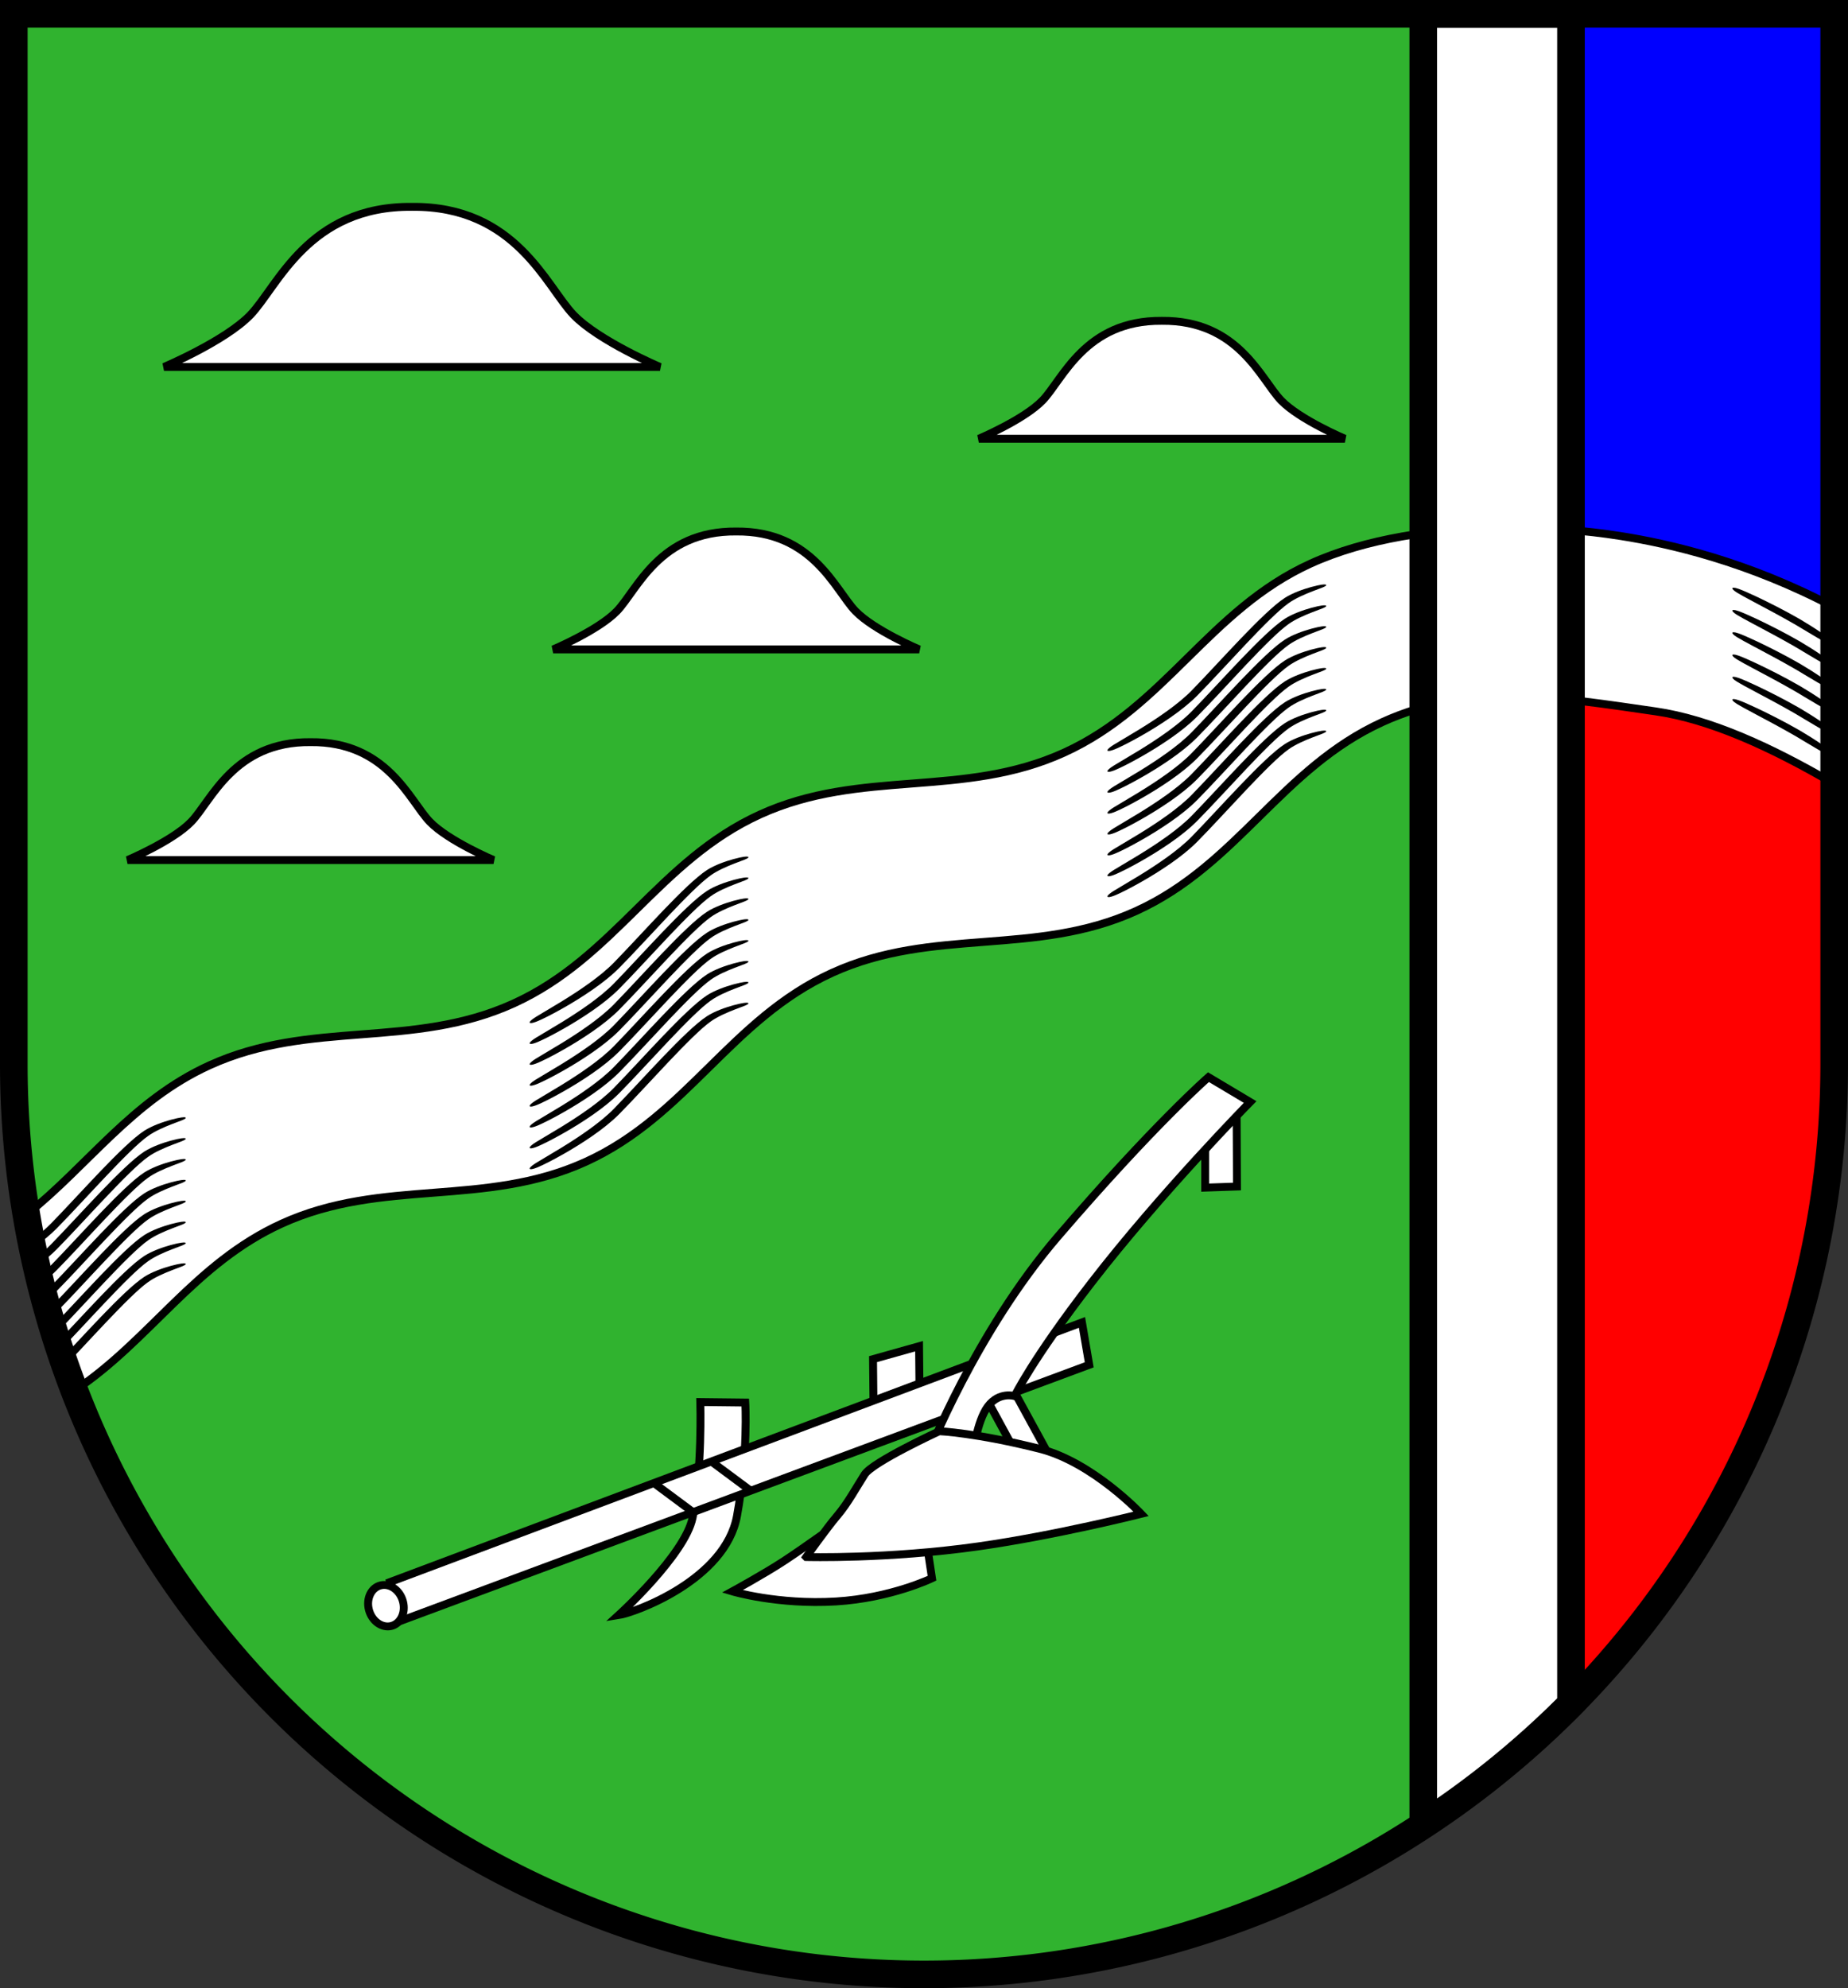
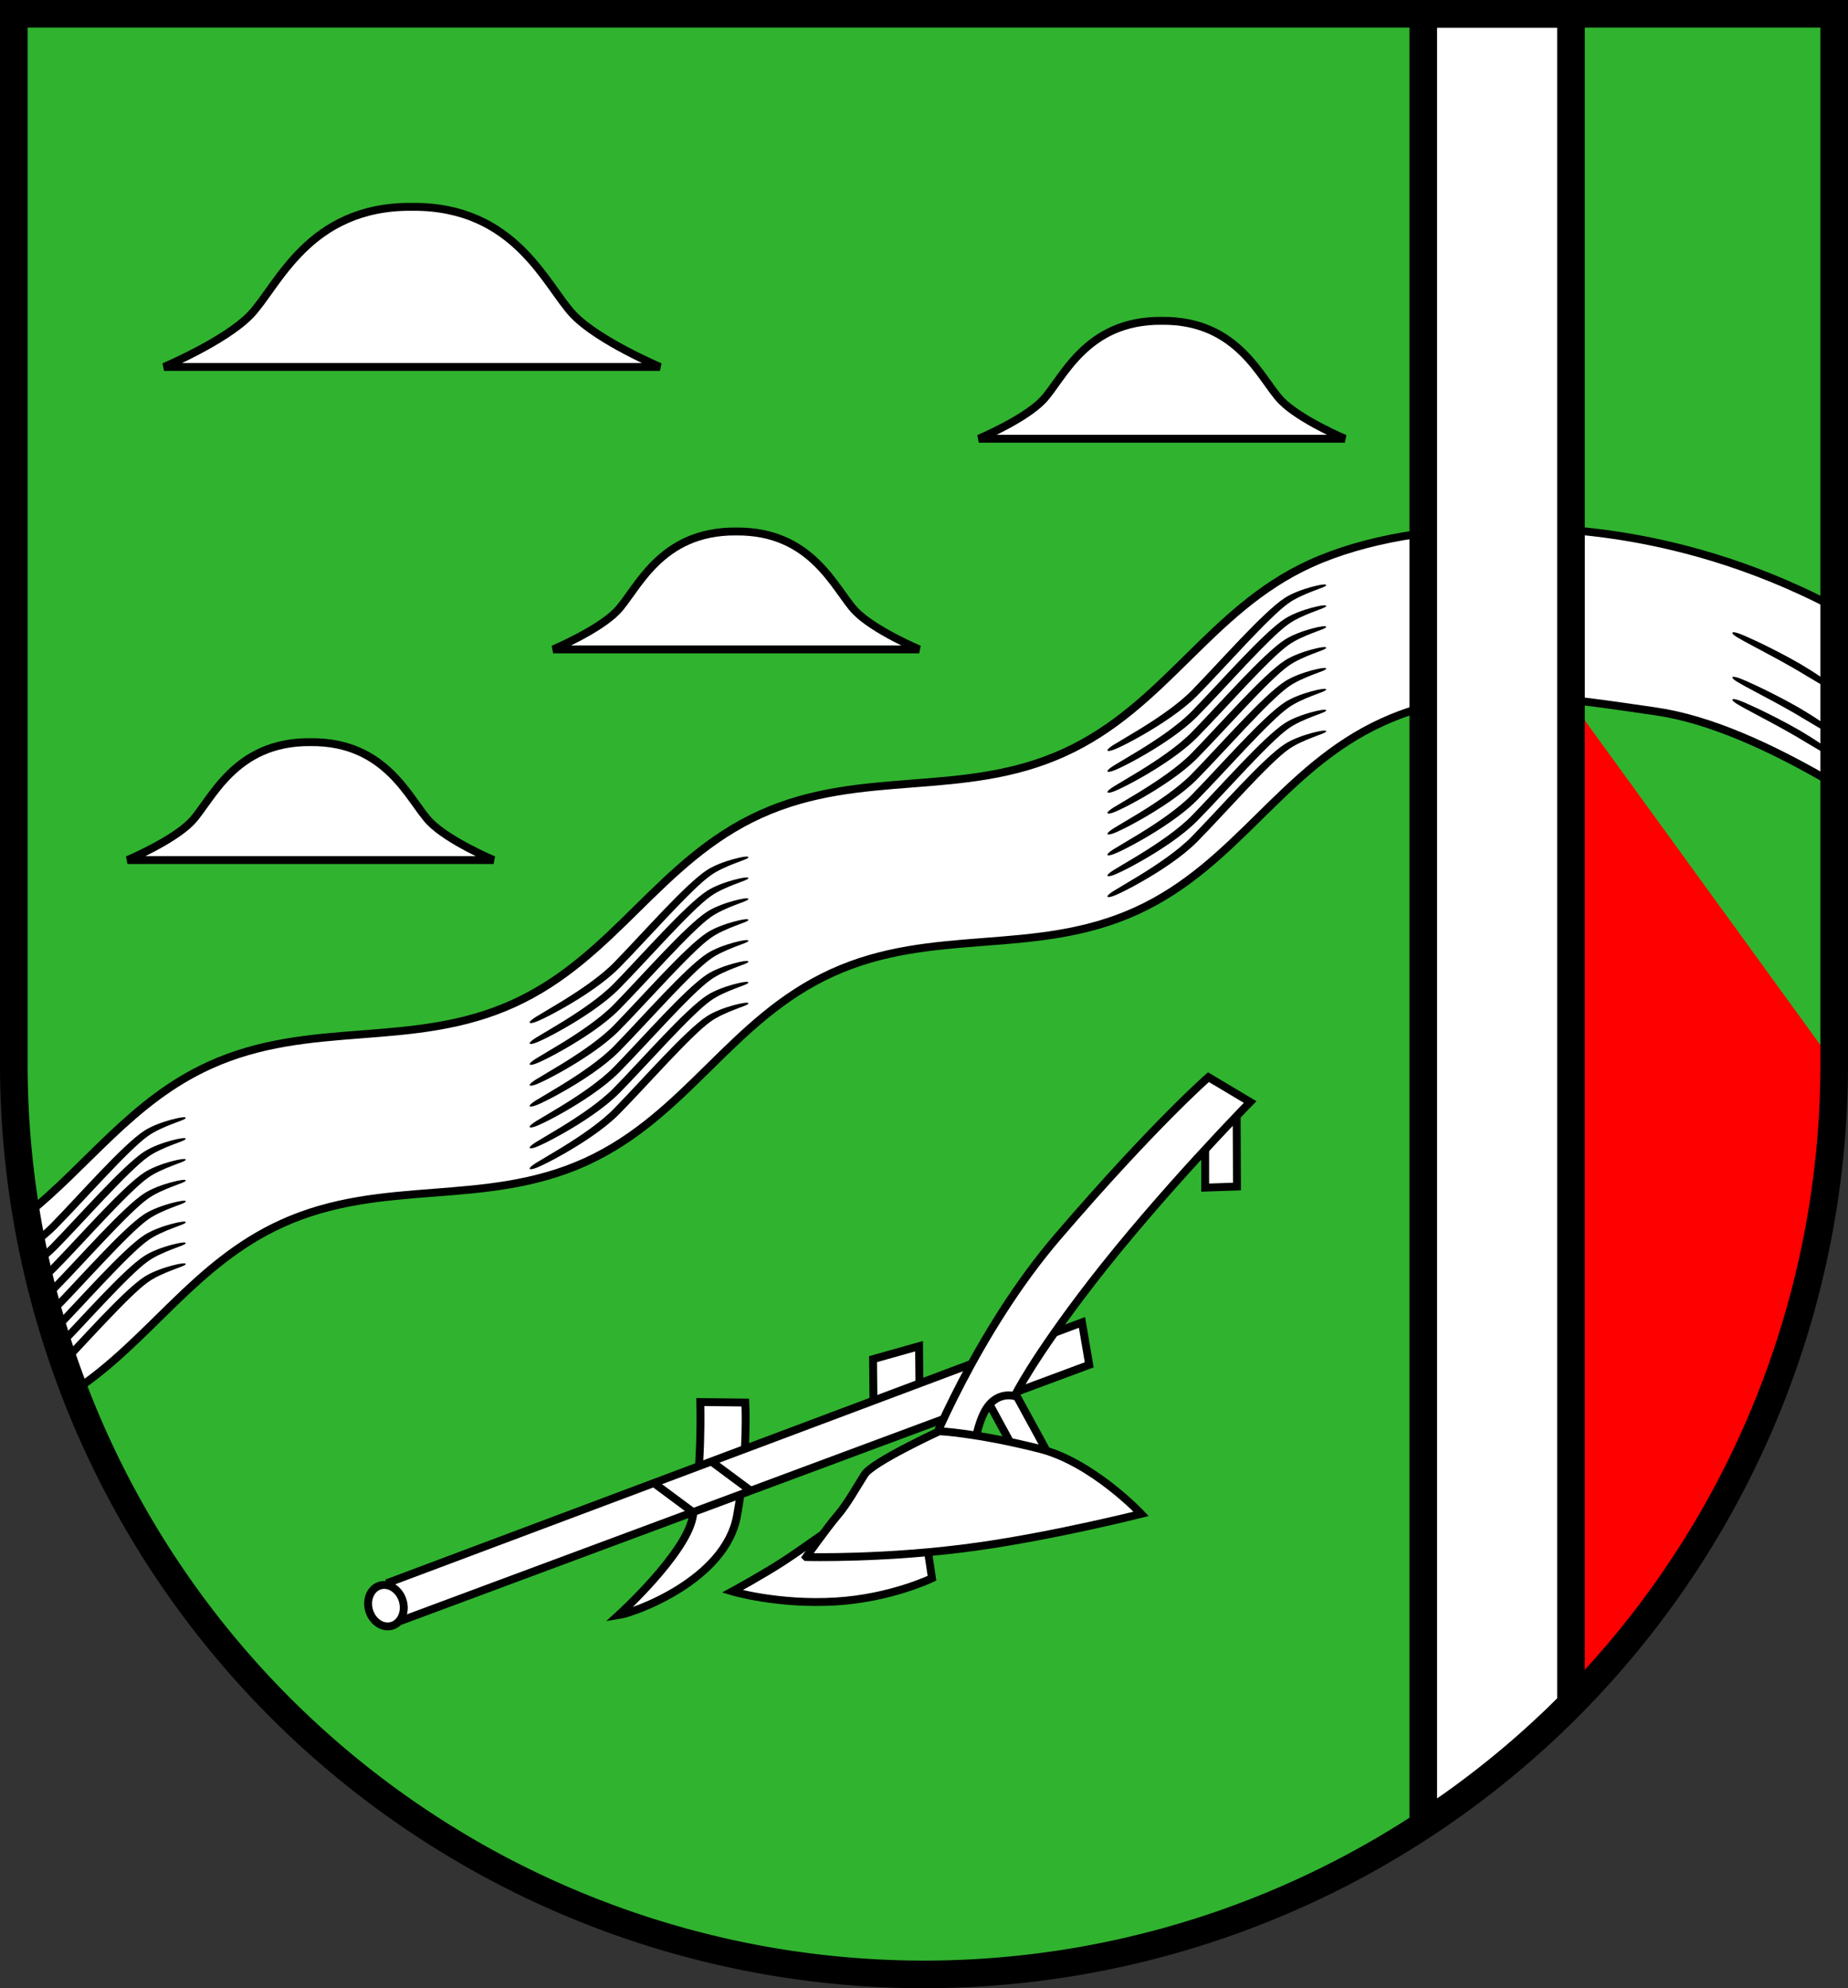
<svg xmlns="http://www.w3.org/2000/svg" xmlns:ns1="http://www.inkscape.org/namespaces/inkscape" xmlns:ns2="http://sodipodi.sourceforge.net/DTD/sodipodi-0.dtd" width="140.532mm" height="151.172mm" viewBox="0 0 140.532 151.172" version="1.1" id="svg4426" ns1:version="1.2.2 (732a01da63, 2022-12-09)" ns2:docname="Wappen Langeln2.svg">
  <rect x="0" y="0" width="140.532" height="151.172" fill="#333333" stroke="none" />
  <ns2:namedview id="namedview4428" pagecolor="#ffffff" bordercolor="#666666" borderopacity="1.0" ns1:showpageshadow="2" ns1:pageopacity="0.0" ns1:pagecheckerboard="0" ns1:deskcolor="#d1d1d1" ns1:document-units="mm" showgrid="false" ns1:zoom="0.93685715" ns1:cx="265.78225" ns1:cy="286.59652" ns1:current-layer="layer1" />
  <defs id="defs4423">
    <ns1:path-effect effect="powerstroke" id="path-effect2770" is_visible="true" lpeversion="1" offset_points="0.215,0.175 | 1.505,0.285 | 2.751,0.112" not_jump="false" sort_points="true" interpolator_type="CentripetalCatmullRom" interpolator_beta="0.2" start_linecap_type="zerowidth" linejoin_type="round" miter_limit="4" scale_width="1" end_linecap_type="zerowidth" />
    <ns1:path-effect effect="powerstroke" id="path-effect2776" is_visible="true" lpeversion="1" offset_points="0.215,0.175 | 1.505,0.285 | 2.751,0.112" not_jump="false" sort_points="true" interpolator_type="CentripetalCatmullRom" interpolator_beta="0.2" start_linecap_type="zerowidth" linejoin_type="round" miter_limit="4" scale_width="1" end_linecap_type="zerowidth" />
    <ns1:path-effect effect="powerstroke" id="path-effect2782" is_visible="true" lpeversion="1" offset_points="0.215,0.175 | 1.505,0.285 | 2.751,0.112" not_jump="false" sort_points="true" interpolator_type="CentripetalCatmullRom" interpolator_beta="0.2" start_linecap_type="zerowidth" linejoin_type="round" miter_limit="4" scale_width="1" end_linecap_type="zerowidth" />
    <ns1:path-effect effect="powerstroke" id="path-effect2788" is_visible="true" lpeversion="1" offset_points="0.215,0.175 | 1.505,0.285 | 2.751,0.112" not_jump="false" sort_points="true" interpolator_type="CentripetalCatmullRom" interpolator_beta="0.2" start_linecap_type="zerowidth" linejoin_type="round" miter_limit="4" scale_width="1" end_linecap_type="zerowidth" />
    <ns1:path-effect effect="powerstroke" id="path-effect2794" is_visible="true" lpeversion="1" offset_points="0.215,0.175 | 1.505,0.285 | 2.751,0.112" not_jump="false" sort_points="true" interpolator_type="CentripetalCatmullRom" interpolator_beta="0.2" start_linecap_type="zerowidth" linejoin_type="round" miter_limit="4" scale_width="1" end_linecap_type="zerowidth" />
    <ns1:path-effect effect="powerstroke" id="path-effect2800" is_visible="true" lpeversion="1" offset_points="0.215,0.175 | 1.505,0.285 | 2.751,0.112" not_jump="false" sort_points="true" interpolator_type="CentripetalCatmullRom" interpolator_beta="0.2" start_linecap_type="zerowidth" linejoin_type="round" miter_limit="4" scale_width="1" end_linecap_type="zerowidth" />
    <ns1:path-effect effect="powerstroke" id="path-effect2806" is_visible="true" lpeversion="1" offset_points="0.215,0.175 | 1.505,0.285 | 2.751,0.112" not_jump="false" sort_points="true" interpolator_type="CentripetalCatmullRom" interpolator_beta="0.2" start_linecap_type="zerowidth" linejoin_type="round" miter_limit="4" scale_width="1" end_linecap_type="zerowidth" />
    <ns1:path-effect effect="powerstroke" id="path-effect2812" is_visible="true" lpeversion="1" offset_points="0.215,0.175 | 1.505,0.285 | 2.751,0.112" not_jump="false" sort_points="true" interpolator_type="CentripetalCatmullRom" interpolator_beta="0.2" start_linecap_type="zerowidth" linejoin_type="round" miter_limit="4" scale_width="1" end_linecap_type="zerowidth" />
    <ns1:path-effect effect="powerstroke" id="path-effect2844" is_visible="true" lpeversion="1" offset_points="0.215,0.175 | 1.505,0.285 | 2.751,0.112" not_jump="false" sort_points="true" interpolator_type="CentripetalCatmullRom" interpolator_beta="0.2" start_linecap_type="zerowidth" linejoin_type="round" miter_limit="4" scale_width="1" end_linecap_type="zerowidth" />
    <ns1:path-effect effect="powerstroke" id="path-effect2848" is_visible="true" lpeversion="1" offset_points="0.215,0.175 | 1.505,0.285 | 2.751,0.112" not_jump="false" sort_points="true" interpolator_type="CentripetalCatmullRom" interpolator_beta="0.2" start_linecap_type="zerowidth" linejoin_type="round" miter_limit="4" scale_width="1" end_linecap_type="zerowidth" />
    <ns1:path-effect effect="powerstroke" id="path-effect2852" is_visible="true" lpeversion="1" offset_points="0.215,0.175 | 1.505,0.285 | 2.751,0.112" not_jump="false" sort_points="true" interpolator_type="CentripetalCatmullRom" interpolator_beta="0.2" start_linecap_type="zerowidth" linejoin_type="round" miter_limit="4" scale_width="1" end_linecap_type="zerowidth" />
    <ns1:path-effect effect="powerstroke" id="path-effect2856" is_visible="true" lpeversion="1" offset_points="0.215,0.175 | 1.505,0.285 | 2.751,0.112" not_jump="false" sort_points="true" interpolator_type="CentripetalCatmullRom" interpolator_beta="0.2" start_linecap_type="zerowidth" linejoin_type="round" miter_limit="4" scale_width="1" end_linecap_type="zerowidth" />
    <ns1:path-effect effect="powerstroke" id="path-effect2860" is_visible="true" lpeversion="1" offset_points="0.215,0.175 | 1.505,0.285 | 2.751,0.112" not_jump="false" sort_points="true" interpolator_type="CentripetalCatmullRom" interpolator_beta="0.2" start_linecap_type="zerowidth" linejoin_type="round" miter_limit="4" scale_width="1" end_linecap_type="zerowidth" />
    <ns1:path-effect effect="powerstroke" id="path-effect2864" is_visible="true" lpeversion="1" offset_points="0.215,0.175 | 1.505,0.285 | 2.751,0.112" not_jump="false" sort_points="true" interpolator_type="CentripetalCatmullRom" interpolator_beta="0.2" start_linecap_type="zerowidth" linejoin_type="round" miter_limit="4" scale_width="1" end_linecap_type="zerowidth" />
    <ns1:path-effect effect="powerstroke" id="path-effect2868" is_visible="true" lpeversion="1" offset_points="0.215,0.175 | 1.505,0.285 | 2.751,0.112" not_jump="false" sort_points="true" interpolator_type="CentripetalCatmullRom" interpolator_beta="0.2" start_linecap_type="zerowidth" linejoin_type="round" miter_limit="4" scale_width="1" end_linecap_type="zerowidth" />
    <ns1:path-effect effect="powerstroke" id="path-effect2872" is_visible="true" lpeversion="1" offset_points="0.215,0.175 | 1.505,0.285 | 2.751,0.112" not_jump="false" sort_points="true" interpolator_type="CentripetalCatmullRom" interpolator_beta="0.2" start_linecap_type="zerowidth" linejoin_type="round" miter_limit="4" scale_width="1" end_linecap_type="zerowidth" />
    <ns1:path-effect effect="powerstroke" id="path-effect2938" is_visible="true" lpeversion="1" offset_points="0.227,0.156 | 0.962,0.265 | 1.784,0.172" not_jump="false" sort_points="true" interpolator_type="CentripetalCatmullRom" interpolator_beta="0.2" start_linecap_type="zerowidth" linejoin_type="round" miter_limit="4" scale_width="1" end_linecap_type="zerowidth" />
    <ns1:path-effect effect="powerstroke" id="path-effect2978" is_visible="true" lpeversion="1" offset_points="0.227,0.156 | 0.962,0.265 | 1.784,0.172" not_jump="false" sort_points="true" interpolator_type="CentripetalCatmullRom" interpolator_beta="0.2" start_linecap_type="zerowidth" linejoin_type="round" miter_limit="4" scale_width="1" end_linecap_type="zerowidth" />
    <ns1:path-effect effect="powerstroke" id="path-effect2984" is_visible="true" lpeversion="1" offset_points="0.227,0.156 | 0.962,0.265 | 1.784,0.172" not_jump="false" sort_points="true" interpolator_type="CentripetalCatmullRom" interpolator_beta="0.2" start_linecap_type="zerowidth" linejoin_type="round" miter_limit="4" scale_width="1" end_linecap_type="zerowidth" />
    <ns1:path-effect effect="powerstroke" id="path-effect2990" is_visible="true" lpeversion="1" offset_points="0.227,0.156 | 0.962,0.265 | 1.784,0.172" not_jump="false" sort_points="true" interpolator_type="CentripetalCatmullRom" interpolator_beta="0.2" start_linecap_type="zerowidth" linejoin_type="round" miter_limit="4" scale_width="1" end_linecap_type="zerowidth" />
    <ns1:path-effect effect="powerstroke" id="path-effect2996" is_visible="true" lpeversion="1" offset_points="0.227,0.156 | 0.962,0.265 | 1.784,0.172" not_jump="false" sort_points="true" interpolator_type="CentripetalCatmullRom" interpolator_beta="0.2" start_linecap_type="zerowidth" linejoin_type="round" miter_limit="4" scale_width="1" end_linecap_type="zerowidth" />
    <ns1:path-effect effect="powerstroke" id="path-effect3002" is_visible="true" lpeversion="1" offset_points="0.227,0.156 | 0.962,0.265 | 1.784,0.172" not_jump="false" sort_points="true" interpolator_type="CentripetalCatmullRom" interpolator_beta="0.2" start_linecap_type="zerowidth" linejoin_type="round" miter_limit="4" scale_width="1" end_linecap_type="zerowidth" />
  </defs>
  <g ns1:label="Ebene 1" ns1:groupmode="layer" id="layer1" transform="translate(-540.094,-74.173)">
    <g id="g4247" transform="translate(509.153,0.344)">
      <path id="path2327" style="fill:#30b32f;fill-opacity:1;stroke:none;stroke-width:2.4;stroke-linecap:round;stroke-dasharray:none" d="m 31.991,74.879 v 79.856 a 69.216,69.216 0 0 0 69.216,69.216 69.216,69.216 0 0 0 69.216,-69.215 69.216,69.216 0 0 0 0,-5.2e-4 V 74.879 Z" />
-       <path id="path2615" style="fill:#ff0000;stroke:none;stroke-width:2.4;stroke-linecap:round;stroke-dasharray:none" d="m 144.827,119.466 -0.598,89.422 a 69.216,69.216 0 0 0 26.194,-54.153 69.216,69.216 0 0 0 0,-5.2e-4 v -28.586 z" />
-       <path id="path2502" style="fill:#0000ff;stroke:none;stroke-width:2.4;stroke-linecap:round;stroke-dasharray:none" d="m 144.935,74.879 0.261,46.878 14.63,1.258 10.597,4.313 V 74.879 Z" />
+       <path id="path2615" style="fill:#ff0000;stroke:none;stroke-width:2.4;stroke-linecap:round;stroke-dasharray:none" d="m 144.827,119.466 -0.598,89.422 a 69.216,69.216 0 0 0 26.194,-54.153 69.216,69.216 0 0 0 0,-5.2e-4 z" />
      <path id="path845" style="fill:#ffffff;fill-opacity:1;stroke:#000000;stroke-width:0.6;stroke-dasharray:none" d="m 145.299,113.942 c -5.184,0.046 -10.522,0.838 -14.704,2.744 -7.704,3.51 -11.023,10.856 -18.728,14.366 -7.704,3.51 -15.428,1.196 -23.132,4.706 -7.704,3.51 -11.025,10.855 -18.729,14.365 -7.704,3.51 -15.428,1.196 -23.132,4.706 -5.892,2.684 -9.224,7.607 -13.909,11.347 0.775,4.566 2.005,9.044 3.674,13.364 5.709,-3.813 9.098,-9.655 15.718,-12.671 7.704,-3.51 15.428,-1.196 23.132,-4.706 7.704,-3.51 11.025,-10.856 18.729,-14.366 7.704,-3.51 15.428,-1.196 23.132,-4.706 7.704,-3.51 11.023,-10.855 18.728,-14.365 6.692,-3.049 13.492,-1.855 20.752,-0.81 4.122,0.593 8.762,2.69 13.593,5.517 v -13.436 c -6.577,-3.472 -12.513,-4.822 -16.242,-5.412 -2.717,-0.43 -5.771,-0.671 -8.882,-0.643 z" ns2:nodetypes="ssccscccscccssccss" />
      <path id="rect2445" style="fill:#ffffff;stroke:#000000;stroke-width:2.1;stroke-linecap:round;stroke-dasharray:none" d="m 139.173,74.879 v 137.669 a 69.216,69.216 0 0 0 11.234,-9.148 V 74.879 Z" />
      <g id="g2822" transform="translate(0,0.334)" style="fill:#000000">
        <path style="fill:#000000;fill-rule:nonzero;stroke:none;stroke-width:0.4;stroke-linecap:round;stroke-dasharray:none" d="m 71.222,151.253 c 0.012,0.025 0.108,0.095 0.635,-0.128 0.326,-0.138 1.029,-0.477 1.998,-1.031 0.645,-0.369 1.433,-0.849 2.204,-1.389 0.711,-0.498 1.415,-1.052 1.974,-1.617 0.54,-0.546 1.156,-1.2 1.78,-1.867 0.709,-0.758 1.296,-1.39 1.942,-2.071 -4.8e-5,5e-5 0.037,-0.039 0.037,-0.039 0.596,-0.628 1.221,-1.275 1.786,-1.825 0.276,-0.268 0.537,-0.512 0.776,-0.723 0.238,-0.209 0.45,-0.381 0.633,-0.51 0.256,-0.185 0.565,-0.355 0.878,-0.505 0.338,-0.162 0.68,-0.3 0.951,-0.405 0.355,-0.137 0.607,-0.227 0.756,-0.287 0.27,-0.109 0.291,-0.167 0.286,-0.188 -0.004,-0.018 -0.051,-0.07 -0.344,-0.028 -0.154,0.022 -0.43,0.076 -0.804,0.179 -0.289,0.08 -0.648,0.192 -1.015,0.337 -0.335,0.133 -0.683,0.295 -0.984,0.487 -0.209,0.135 -0.443,0.314 -0.695,0.524 -0.254,0.212 -0.528,0.458 -0.813,0.726 -0.584,0.549 -1.222,1.196 -1.824,1.824 -3.7e-5,4e-5 -0.037,0.039 -0.037,0.039 -0.635,0.664 -1.259,1.331 -1.951,2.07 -0.625,0.667 -1.235,1.317 -1.766,1.861 -0.522,0.535 -1.191,1.073 -1.883,1.572 -0.745,0.537 -1.515,1.027 -2.139,1.409 -0.948,0.581 -1.586,0.941 -1.909,1.146 -0.478,0.303 -0.487,0.409 -0.472,0.438 z" id="path2768" ns1:path-effect="#path-effect2770" ns1:original-d="m 71.221795,151.25291 c 0,0 4.483314,-2.20233 6.606992,-4.36533 2.123676,-2.16301 5.455445,-5.98283 7.019927,-7.03959 1.09202,-0.73762 3.008541,-1.17982 3.008541,-1.17982" ns2:nodetypes="cssc" />
        <path style="fill:#000000;fill-rule:nonzero;stroke:none;stroke-width:0.4;stroke-linecap:round;stroke-dasharray:none" d="m 71.222,152.84 c 0.012,0.025 0.108,0.095 0.635,-0.128 0.326,-0.138 1.029,-0.477 1.998,-1.031 0.645,-0.369 1.433,-0.849 2.204,-1.389 0.711,-0.498 1.415,-1.052 1.974,-1.617 0.54,-0.546 1.156,-1.2 1.78,-1.867 0.709,-0.758 1.296,-1.39 1.942,-2.071 -4.8e-5,5e-5 0.037,-0.039 0.037,-0.039 0.596,-0.628 1.221,-1.275 1.786,-1.825 0.276,-0.268 0.537,-0.512 0.776,-0.723 0.238,-0.209 0.45,-0.381 0.633,-0.51 0.256,-0.185 0.565,-0.355 0.878,-0.505 0.338,-0.162 0.68,-0.3 0.951,-0.405 0.355,-0.137 0.607,-0.227 0.756,-0.287 0.27,-0.109 0.291,-0.167 0.286,-0.188 -0.004,-0.018 -0.051,-0.07 -0.344,-0.028 -0.154,0.022 -0.43,0.076 -0.804,0.179 -0.289,0.08 -0.648,0.192 -1.015,0.337 -0.335,0.133 -0.683,0.295 -0.984,0.487 -0.209,0.135 -0.443,0.314 -0.695,0.524 -0.254,0.212 -0.528,0.458 -0.813,0.726 -0.584,0.549 -1.222,1.196 -1.824,1.824 -3.7e-5,4e-5 -0.037,0.039 -0.037,0.039 -0.635,0.664 -1.259,1.331 -1.951,2.07 -0.625,0.667 -1.235,1.317 -1.766,1.861 -0.522,0.535 -1.191,1.073 -1.883,1.572 -0.745,0.537 -1.515,1.027 -2.139,1.409 -0.948,0.581 -1.586,0.941 -1.909,1.146 -0.478,0.303 -0.487,0.409 -0.472,0.438 z" id="path2772" ns1:path-effect="#path-effect2776" ns1:original-d="m 71.221795,152.84043 c 0,0 4.483314,-2.20233 6.606992,-4.36533 2.123676,-2.16301 5.455445,-5.98283 7.019927,-7.03959 1.09202,-0.73762 3.008541,-1.17982 3.008541,-1.17982" ns2:nodetypes="cssc" />
        <path style="fill:#000000;fill-rule:nonzero;stroke:none;stroke-width:0.4;stroke-linecap:round;stroke-dasharray:none" d="m 71.222,154.428 c 0.012,0.025 0.108,0.095 0.635,-0.128 0.326,-0.138 1.029,-0.477 1.998,-1.031 0.645,-0.369 1.433,-0.849 2.204,-1.389 0.711,-0.498 1.415,-1.052 1.974,-1.617 0.54,-0.546 1.156,-1.2 1.78,-1.867 0.709,-0.758 1.296,-1.39 1.942,-2.071 -4.8e-5,5e-5 0.037,-0.039 0.037,-0.039 0.596,-0.628 1.221,-1.275 1.786,-1.825 0.276,-0.268 0.537,-0.512 0.776,-0.723 0.238,-0.209 0.45,-0.381 0.633,-0.51 0.256,-0.185 0.565,-0.355 0.878,-0.505 0.338,-0.162 0.68,-0.3 0.951,-0.405 0.355,-0.137 0.607,-0.227 0.756,-0.287 0.27,-0.109 0.291,-0.167 0.286,-0.188 -0.004,-0.018 -0.051,-0.07 -0.344,-0.028 -0.154,0.022 -0.43,0.076 -0.804,0.179 -0.289,0.08 -0.648,0.192 -1.015,0.337 -0.335,0.133 -0.683,0.295 -0.984,0.487 -0.209,0.135 -0.443,0.314 -0.695,0.524 -0.254,0.212 -0.528,0.458 -0.813,0.726 -0.584,0.549 -1.222,1.196 -1.824,1.824 -3.7e-5,4e-5 -0.037,0.039 -0.037,0.039 -0.635,0.664 -1.259,1.331 -1.951,2.07 -0.625,0.667 -1.235,1.317 -1.766,1.861 -0.522,0.535 -1.191,1.073 -1.883,1.572 -0.745,0.537 -1.515,1.027 -2.139,1.409 -0.948,0.581 -1.586,0.941 -1.909,1.146 -0.478,0.303 -0.487,0.409 -0.472,0.438 z" id="path2778" ns1:path-effect="#path-effect2782" ns1:original-d="m 71.221795,154.42792 c 0,0 4.483314,-2.20233 6.606992,-4.36533 2.123676,-2.16301 5.455445,-5.98283 7.019927,-7.03959 1.09202,-0.73762 3.008541,-1.17982 3.008541,-1.17982" ns2:nodetypes="cssc" />
        <path style="fill:#000000;fill-rule:nonzero;stroke:none;stroke-width:0.4;stroke-linecap:round;stroke-dasharray:none" d="m 71.222,156.015 c 0.012,0.025 0.108,0.095 0.635,-0.128 0.326,-0.138 1.029,-0.477 1.998,-1.031 0.645,-0.369 1.433,-0.849 2.204,-1.389 0.711,-0.498 1.415,-1.052 1.974,-1.617 0.54,-0.546 1.156,-1.2 1.78,-1.867 0.709,-0.758 1.296,-1.39 1.942,-2.071 -4.8e-5,5e-5 0.037,-0.039 0.037,-0.039 0.596,-0.628 1.221,-1.275 1.786,-1.825 0.276,-0.268 0.537,-0.512 0.776,-0.723 0.238,-0.209 0.45,-0.381 0.633,-0.51 0.256,-0.185 0.565,-0.355 0.878,-0.505 0.338,-0.162 0.68,-0.3 0.951,-0.405 0.355,-0.137 0.607,-0.227 0.756,-0.287 0.27,-0.109 0.291,-0.167 0.286,-0.188 -0.004,-0.018 -0.051,-0.07 -0.344,-0.028 -0.154,0.022 -0.43,0.076 -0.804,0.179 -0.289,0.08 -0.648,0.192 -1.015,0.337 -0.335,0.133 -0.683,0.295 -0.984,0.487 -0.209,0.135 -0.443,0.314 -0.695,0.524 -0.254,0.212 -0.528,0.458 -0.813,0.726 -0.584,0.549 -1.222,1.196 -1.824,1.824 -3.7e-5,4e-5 -0.037,0.039 -0.037,0.039 -0.635,0.664 -1.259,1.331 -1.951,2.07 -0.625,0.667 -1.235,1.317 -1.766,1.861 -0.522,0.535 -1.191,1.073 -1.883,1.572 -0.745,0.537 -1.515,1.027 -2.139,1.409 -0.948,0.581 -1.586,0.941 -1.909,1.146 -0.478,0.303 -0.487,0.409 -0.472,0.438 z" id="path2784" ns1:path-effect="#path-effect2788" ns1:original-d="m 71.221795,156.01543 c 0,0 4.483314,-2.20233 6.606992,-4.36533 2.123676,-2.16301 5.455445,-5.98283 7.019927,-7.03959 1.09202,-0.73762 3.008541,-1.17982 3.008541,-1.17982" ns2:nodetypes="cssc" />
        <path style="fill:#000000;fill-rule:nonzero;stroke:none;stroke-width:0.4;stroke-linecap:round;stroke-dasharray:none" d="m 71.222,157.603 c 0.012,0.025 0.108,0.095 0.635,-0.128 0.326,-0.138 1.029,-0.477 1.998,-1.031 0.645,-0.369 1.433,-0.849 2.204,-1.389 0.711,-0.498 1.415,-1.052 1.974,-1.617 0.54,-0.546 1.156,-1.2 1.78,-1.867 0.709,-0.758 1.296,-1.39 1.942,-2.071 -4.8e-5,5e-5 0.037,-0.039 0.037,-0.039 0.596,-0.628 1.221,-1.275 1.786,-1.825 0.276,-0.268 0.537,-0.512 0.776,-0.723 0.238,-0.209 0.45,-0.381 0.633,-0.51 0.256,-0.185 0.565,-0.355 0.878,-0.505 0.338,-0.162 0.68,-0.3 0.951,-0.405 0.355,-0.137 0.607,-0.227 0.756,-0.287 0.27,-0.109 0.291,-0.167 0.286,-0.188 -0.004,-0.018 -0.051,-0.07 -0.344,-0.028 -0.154,0.022 -0.43,0.076 -0.804,0.179 -0.289,0.08 -0.648,0.192 -1.015,0.337 -0.335,0.133 -0.683,0.295 -0.984,0.487 -0.209,0.135 -0.443,0.314 -0.695,0.524 -0.254,0.212 -0.528,0.458 -0.813,0.726 -0.584,0.549 -1.222,1.196 -1.824,1.824 -3.7e-5,4e-5 -0.037,0.039 -0.037,0.039 -0.635,0.664 -1.259,1.331 -1.951,2.07 -0.625,0.667 -1.235,1.317 -1.766,1.861 -0.522,0.535 -1.191,1.073 -1.883,1.572 -0.745,0.537 -1.515,1.027 -2.139,1.409 -0.948,0.581 -1.586,0.941 -1.909,1.146 -0.478,0.303 -0.487,0.409 -0.472,0.438 z" id="path2790" ns1:path-effect="#path-effect2794" ns1:original-d="m 71.221795,157.60294 c 0,0 4.483314,-2.20233 6.606992,-4.36533 2.123676,-2.16301 5.455445,-5.98283 7.019927,-7.03959 1.09202,-0.73762 3.008541,-1.17982 3.008541,-1.17982" ns2:nodetypes="cssc" />
        <path style="fill:#000000;fill-rule:nonzero;stroke:none;stroke-width:0.4;stroke-linecap:round;stroke-dasharray:none" d="m 71.222,159.19 c 0.012,0.025 0.108,0.095 0.635,-0.128 0.326,-0.138 1.029,-0.477 1.998,-1.031 0.645,-0.369 1.433,-0.849 2.204,-1.389 0.711,-0.498 1.415,-1.052 1.974,-1.617 0.54,-0.546 1.156,-1.2 1.78,-1.867 0.709,-0.758 1.296,-1.39 1.942,-2.071 -4.8e-5,5e-5 0.037,-0.039 0.037,-0.039 0.596,-0.628 1.221,-1.275 1.786,-1.825 0.276,-0.268 0.537,-0.512 0.776,-0.723 0.238,-0.209 0.45,-0.381 0.633,-0.51 0.256,-0.185 0.565,-0.355 0.878,-0.505 0.338,-0.162 0.68,-0.3 0.951,-0.405 0.355,-0.137 0.607,-0.227 0.756,-0.287 0.27,-0.109 0.291,-0.167 0.286,-0.188 -0.004,-0.018 -0.051,-0.07 -0.344,-0.028 -0.154,0.022 -0.43,0.076 -0.804,0.179 -0.289,0.08 -0.648,0.192 -1.015,0.337 -0.335,0.133 -0.683,0.295 -0.984,0.487 -0.209,0.135 -0.443,0.314 -0.695,0.524 -0.254,0.212 -0.528,0.458 -0.813,0.726 -0.584,0.549 -1.222,1.196 -1.824,1.824 -3.7e-5,4e-5 -0.037,0.039 -0.037,0.039 -0.635,0.664 -1.259,1.331 -1.951,2.07 -0.625,0.667 -1.235,1.317 -1.766,1.861 -0.522,0.535 -1.191,1.073 -1.883,1.572 -0.745,0.537 -1.515,1.027 -2.139,1.409 -0.948,0.581 -1.586,0.941 -1.909,1.146 -0.478,0.303 -0.487,0.409 -0.472,0.438 z" id="path2796" ns1:path-effect="#path-effect2800" ns1:original-d="m 71.221795,159.19045 c 0,0 4.483314,-2.20233 6.606992,-4.36533 2.123676,-2.16301 5.455445,-5.98283 7.019927,-7.03959 1.09202,-0.73762 3.008541,-1.17982 3.008541,-1.17982" ns2:nodetypes="cssc" />
        <path style="fill:#000000;fill-rule:nonzero;stroke:none;stroke-width:0.4;stroke-linecap:round;stroke-dasharray:none" d="m 71.222,160.778 c 0.012,0.025 0.108,0.095 0.635,-0.128 0.326,-0.138 1.029,-0.477 1.998,-1.031 0.645,-0.369 1.433,-0.849 2.204,-1.389 0.711,-0.498 1.415,-1.052 1.974,-1.617 0.54,-0.546 1.156,-1.2 1.78,-1.867 0.709,-0.758 1.296,-1.39 1.942,-2.071 -4.8e-5,5e-5 0.037,-0.039 0.037,-0.039 0.596,-0.628 1.221,-1.275 1.786,-1.825 0.276,-0.268 0.537,-0.512 0.776,-0.723 0.238,-0.209 0.45,-0.381 0.633,-0.51 0.256,-0.185 0.565,-0.355 0.878,-0.505 0.338,-0.162 0.68,-0.3 0.951,-0.405 0.355,-0.137 0.607,-0.227 0.756,-0.287 0.27,-0.109 0.291,-0.167 0.286,-0.188 -0.004,-0.018 -0.051,-0.07 -0.344,-0.028 -0.154,0.022 -0.43,0.076 -0.804,0.179 -0.289,0.08 -0.648,0.192 -1.015,0.337 -0.335,0.133 -0.683,0.295 -0.984,0.487 -0.209,0.135 -0.443,0.314 -0.695,0.524 -0.254,0.212 -0.528,0.458 -0.813,0.726 -0.584,0.549 -1.222,1.196 -1.824,1.824 -3.7e-5,4e-5 -0.037,0.039 -0.037,0.039 -0.635,0.664 -1.259,1.331 -1.951,2.07 -0.625,0.667 -1.235,1.317 -1.766,1.861 -0.522,0.535 -1.191,1.073 -1.883,1.572 -0.745,0.537 -1.515,1.027 -2.139,1.409 -0.948,0.581 -1.586,0.941 -1.909,1.146 -0.478,0.303 -0.487,0.409 -0.472,0.438 z" id="path2802" ns1:path-effect="#path-effect2806" ns1:original-d="m 71.221795,160.77796 c 0,0 4.483314,-2.20233 6.606992,-4.36533 2.123676,-2.16301 5.455445,-5.98283 7.019927,-7.03959 1.09202,-0.73762 3.008541,-1.17982 3.008541,-1.17982" ns2:nodetypes="cssc" />
        <path style="fill:#000000;fill-rule:nonzero;stroke:none;stroke-width:0.4;stroke-linecap:round;stroke-dasharray:none" d="m 71.222,162.365 c 0.012,0.025 0.108,0.095 0.635,-0.128 0.326,-0.138 1.029,-0.477 1.998,-1.031 0.645,-0.369 1.433,-0.849 2.204,-1.389 0.711,-0.498 1.415,-1.052 1.974,-1.617 0.54,-0.546 1.156,-1.2 1.78,-1.867 0.709,-0.758 1.296,-1.39 1.942,-2.071 -4.8e-5,5e-5 0.037,-0.039 0.037,-0.039 0.596,-0.628 1.221,-1.275 1.786,-1.825 0.276,-0.268 0.537,-0.512 0.776,-0.723 0.238,-0.209 0.45,-0.381 0.633,-0.51 0.256,-0.185 0.565,-0.355 0.878,-0.505 0.338,-0.162 0.68,-0.3 0.951,-0.405 0.355,-0.137 0.607,-0.227 0.756,-0.287 0.27,-0.109 0.291,-0.167 0.286,-0.188 -0.004,-0.018 -0.051,-0.07 -0.344,-0.028 -0.154,0.022 -0.43,0.076 -0.804,0.179 -0.289,0.08 -0.648,0.192 -1.015,0.337 -0.335,0.133 -0.683,0.295 -0.984,0.487 -0.209,0.135 -0.443,0.314 -0.695,0.524 -0.254,0.212 -0.528,0.458 -0.813,0.726 -0.584,0.549 -1.222,1.196 -1.824,1.824 -3.7e-5,4e-5 -0.037,0.039 -0.037,0.039 -0.635,0.664 -1.259,1.331 -1.951,2.07 -0.625,0.667 -1.235,1.317 -1.766,1.861 -0.522,0.535 -1.191,1.073 -1.883,1.572 -0.745,0.537 -1.515,1.027 -2.139,1.409 -0.948,0.581 -1.586,0.941 -1.909,1.146 -0.478,0.303 -0.487,0.409 -0.472,0.438 z" id="path2808" ns1:path-effect="#path-effect2812" ns1:original-d="m 71.221795,162.36547 c 0,0 4.483314,-2.20233 6.606992,-4.36533 2.123676,-2.16301 5.455445,-5.98283 7.019927,-7.03959 1.09202,-0.73762 3.008541,-1.17982 3.008541,-1.17982" ns2:nodetypes="cssc" />
      </g>
      <g id="g2840" transform="translate(43.938,-20.356)" style="fill:#000000">
        <path style="fill:#000000;fill-rule:nonzero;stroke:none;stroke-width:0.4;stroke-linecap:round;stroke-dasharray:none" d="m 71.222,151.253 c 0.012,0.025 0.108,0.095 0.635,-0.128 0.326,-0.138 1.029,-0.477 1.998,-1.031 0.645,-0.369 1.433,-0.849 2.204,-1.389 0.711,-0.498 1.415,-1.052 1.974,-1.617 0.54,-0.546 1.156,-1.2 1.78,-1.867 0.709,-0.758 1.296,-1.39 1.942,-2.071 -4.8e-5,5e-5 0.037,-0.039 0.037,-0.039 0.596,-0.628 1.221,-1.275 1.786,-1.825 0.276,-0.268 0.537,-0.512 0.776,-0.723 0.238,-0.209 0.45,-0.381 0.633,-0.51 0.256,-0.185 0.565,-0.355 0.878,-0.505 0.338,-0.162 0.68,-0.3 0.951,-0.405 0.355,-0.137 0.607,-0.227 0.756,-0.287 0.27,-0.109 0.291,-0.167 0.286,-0.188 -0.004,-0.018 -0.051,-0.07 -0.344,-0.028 -0.154,0.022 -0.43,0.076 -0.804,0.179 -0.289,0.08 -0.648,0.192 -1.015,0.337 -0.335,0.133 -0.683,0.295 -0.984,0.487 -0.209,0.135 -0.443,0.314 -0.695,0.524 -0.254,0.212 -0.528,0.458 -0.813,0.726 -0.584,0.549 -1.222,1.196 -1.824,1.824 -3.7e-5,4e-5 -0.037,0.039 -0.037,0.039 -0.635,0.664 -1.259,1.331 -1.951,2.07 -0.625,0.667 -1.235,1.317 -1.766,1.861 -0.522,0.535 -1.191,1.073 -1.883,1.572 -0.745,0.537 -1.515,1.027 -2.139,1.409 -0.948,0.581 -1.586,0.941 -1.909,1.146 -0.478,0.303 -0.487,0.409 -0.472,0.438 z" id="path2824" ns1:path-effect="#path-effect2844" ns1:original-d="m 71.221795,151.25291 c 0,0 4.483314,-2.20233 6.606992,-4.36533 2.123676,-2.16301 5.455445,-5.98283 7.019927,-7.03959 1.09202,-0.73762 3.008541,-1.17982 3.008541,-1.17982" ns2:nodetypes="cssc" />
        <path style="fill:#000000;fill-rule:nonzero;stroke:none;stroke-width:0.4;stroke-linecap:round;stroke-dasharray:none" d="m 71.222,152.84 c 0.012,0.025 0.108,0.095 0.635,-0.128 0.326,-0.138 1.029,-0.477 1.998,-1.031 0.645,-0.369 1.433,-0.849 2.204,-1.389 0.711,-0.498 1.415,-1.052 1.974,-1.617 0.54,-0.546 1.156,-1.2 1.78,-1.867 0.709,-0.758 1.296,-1.39 1.942,-2.071 -4.8e-5,5e-5 0.037,-0.039 0.037,-0.039 0.596,-0.628 1.221,-1.275 1.786,-1.825 0.276,-0.268 0.537,-0.512 0.776,-0.723 0.238,-0.209 0.45,-0.381 0.633,-0.51 0.256,-0.185 0.565,-0.355 0.878,-0.505 0.338,-0.162 0.68,-0.3 0.951,-0.405 0.355,-0.137 0.607,-0.227 0.756,-0.287 0.27,-0.109 0.291,-0.167 0.286,-0.188 -0.004,-0.018 -0.051,-0.07 -0.344,-0.028 -0.154,0.022 -0.43,0.076 -0.804,0.179 -0.289,0.08 -0.648,0.192 -1.015,0.337 -0.335,0.133 -0.683,0.295 -0.984,0.487 -0.209,0.135 -0.443,0.314 -0.695,0.524 -0.254,0.212 -0.528,0.458 -0.813,0.726 -0.584,0.549 -1.222,1.196 -1.824,1.824 -3.7e-5,4e-5 -0.037,0.039 -0.037,0.039 -0.635,0.664 -1.259,1.331 -1.951,2.07 -0.625,0.667 -1.235,1.317 -1.766,1.861 -0.522,0.535 -1.191,1.073 -1.883,1.572 -0.745,0.537 -1.515,1.027 -2.139,1.409 -0.948,0.581 -1.586,0.941 -1.909,1.146 -0.478,0.303 -0.487,0.409 -0.472,0.438 z" id="path2826" ns1:path-effect="#path-effect2848" ns1:original-d="m 71.221795,152.84043 c 0,0 4.483314,-2.20233 6.606992,-4.36533 2.123676,-2.16301 5.455445,-5.98283 7.019927,-7.03959 1.09202,-0.73762 3.008541,-1.17982 3.008541,-1.17982" ns2:nodetypes="cssc" />
        <path style="fill:#000000;fill-rule:nonzero;stroke:none;stroke-width:0.4;stroke-linecap:round;stroke-dasharray:none" d="m 71.222,154.428 c 0.012,0.025 0.108,0.095 0.635,-0.128 0.326,-0.138 1.029,-0.477 1.998,-1.031 0.645,-0.369 1.433,-0.849 2.204,-1.389 0.711,-0.498 1.415,-1.052 1.974,-1.617 0.54,-0.546 1.156,-1.2 1.78,-1.867 0.709,-0.758 1.296,-1.39 1.942,-2.071 -4.8e-5,5e-5 0.037,-0.039 0.037,-0.039 0.596,-0.628 1.221,-1.275 1.786,-1.825 0.276,-0.268 0.537,-0.512 0.776,-0.723 0.238,-0.209 0.45,-0.381 0.633,-0.51 0.256,-0.185 0.565,-0.355 0.878,-0.505 0.338,-0.162 0.68,-0.3 0.951,-0.405 0.355,-0.137 0.607,-0.227 0.756,-0.287 0.27,-0.109 0.291,-0.167 0.286,-0.188 -0.004,-0.018 -0.051,-0.07 -0.344,-0.028 -0.154,0.022 -0.43,0.076 -0.804,0.179 -0.289,0.08 -0.648,0.192 -1.015,0.337 -0.335,0.133 -0.683,0.295 -0.984,0.487 -0.209,0.135 -0.443,0.314 -0.695,0.524 -0.254,0.212 -0.528,0.458 -0.813,0.726 -0.584,0.549 -1.222,1.196 -1.824,1.824 -3.7e-5,4e-5 -0.037,0.039 -0.037,0.039 -0.635,0.664 -1.259,1.331 -1.951,2.07 -0.625,0.667 -1.235,1.317 -1.766,1.861 -0.522,0.535 -1.191,1.073 -1.883,1.572 -0.745,0.537 -1.515,1.027 -2.139,1.409 -0.948,0.581 -1.586,0.941 -1.909,1.146 -0.478,0.303 -0.487,0.409 -0.472,0.438 z" id="path2828" ns1:path-effect="#path-effect2852" ns1:original-d="m 71.221795,154.42792 c 0,0 4.483314,-2.20233 6.606992,-4.36533 2.123676,-2.16301 5.455445,-5.98283 7.019927,-7.03959 1.09202,-0.73762 3.008541,-1.17982 3.008541,-1.17982" ns2:nodetypes="cssc" />
        <path style="fill:#000000;fill-rule:nonzero;stroke:none;stroke-width:0.4;stroke-linecap:round;stroke-dasharray:none" d="m 71.222,156.015 c 0.012,0.025 0.108,0.095 0.635,-0.128 0.326,-0.138 1.029,-0.477 1.998,-1.031 0.645,-0.369 1.433,-0.849 2.204,-1.389 0.711,-0.498 1.415,-1.052 1.974,-1.617 0.54,-0.546 1.156,-1.2 1.78,-1.867 0.709,-0.758 1.296,-1.39 1.942,-2.071 -4.8e-5,5e-5 0.037,-0.039 0.037,-0.039 0.596,-0.628 1.221,-1.275 1.786,-1.825 0.276,-0.268 0.537,-0.512 0.776,-0.723 0.238,-0.209 0.45,-0.381 0.633,-0.51 0.256,-0.185 0.565,-0.355 0.878,-0.505 0.338,-0.162 0.68,-0.3 0.951,-0.405 0.355,-0.137 0.607,-0.227 0.756,-0.287 0.27,-0.109 0.291,-0.167 0.286,-0.188 -0.004,-0.018 -0.051,-0.07 -0.344,-0.028 -0.154,0.022 -0.43,0.076 -0.804,0.179 -0.289,0.08 -0.648,0.192 -1.015,0.337 -0.335,0.133 -0.683,0.295 -0.984,0.487 -0.209,0.135 -0.443,0.314 -0.695,0.524 -0.254,0.212 -0.528,0.458 -0.813,0.726 -0.584,0.549 -1.222,1.196 -1.824,1.824 -3.7e-5,4e-5 -0.037,0.039 -0.037,0.039 -0.635,0.664 -1.259,1.331 -1.951,2.07 -0.625,0.667 -1.235,1.317 -1.766,1.861 -0.522,0.535 -1.191,1.073 -1.883,1.572 -0.745,0.537 -1.515,1.027 -2.139,1.409 -0.948,0.581 -1.586,0.941 -1.909,1.146 -0.478,0.303 -0.487,0.409 -0.472,0.438 z" id="path2830" ns1:path-effect="#path-effect2856" ns1:original-d="m 71.221795,156.01543 c 0,0 4.483314,-2.20233 6.606992,-4.36533 2.123676,-2.16301 5.455445,-5.98283 7.019927,-7.03959 1.09202,-0.73762 3.008541,-1.17982 3.008541,-1.17982" ns2:nodetypes="cssc" />
        <path style="fill:#000000;fill-rule:nonzero;stroke:none;stroke-width:0.4;stroke-linecap:round;stroke-dasharray:none" d="m 71.222,157.603 c 0.012,0.025 0.108,0.095 0.635,-0.128 0.326,-0.138 1.029,-0.477 1.998,-1.031 0.645,-0.369 1.433,-0.849 2.204,-1.389 0.711,-0.498 1.415,-1.052 1.974,-1.617 0.54,-0.546 1.156,-1.2 1.78,-1.867 0.709,-0.758 1.296,-1.39 1.942,-2.071 -4.8e-5,5e-5 0.037,-0.039 0.037,-0.039 0.596,-0.628 1.221,-1.275 1.786,-1.825 0.276,-0.268 0.537,-0.512 0.776,-0.723 0.238,-0.209 0.45,-0.381 0.633,-0.51 0.256,-0.185 0.565,-0.355 0.878,-0.505 0.338,-0.162 0.68,-0.3 0.951,-0.405 0.355,-0.137 0.607,-0.227 0.756,-0.287 0.27,-0.109 0.291,-0.167 0.286,-0.188 -0.004,-0.018 -0.051,-0.07 -0.344,-0.028 -0.154,0.022 -0.43,0.076 -0.804,0.179 -0.289,0.08 -0.648,0.192 -1.015,0.337 -0.335,0.133 -0.683,0.295 -0.984,0.487 -0.209,0.135 -0.443,0.314 -0.695,0.524 -0.254,0.212 -0.528,0.458 -0.813,0.726 -0.584,0.549 -1.222,1.196 -1.824,1.824 -3.7e-5,4e-5 -0.037,0.039 -0.037,0.039 -0.635,0.664 -1.259,1.331 -1.951,2.07 -0.625,0.667 -1.235,1.317 -1.766,1.861 -0.522,0.535 -1.191,1.073 -1.883,1.572 -0.745,0.537 -1.515,1.027 -2.139,1.409 -0.948,0.581 -1.586,0.941 -1.909,1.146 -0.478,0.303 -0.487,0.409 -0.472,0.438 z" id="path2832" ns1:path-effect="#path-effect2860" ns1:original-d="m 71.221795,157.60294 c 0,0 4.483314,-2.20233 6.606992,-4.36533 2.123676,-2.16301 5.455445,-5.98283 7.019927,-7.03959 1.09202,-0.73762 3.008541,-1.17982 3.008541,-1.17982" ns2:nodetypes="cssc" />
        <path style="fill:#000000;fill-rule:nonzero;stroke:none;stroke-width:0.4;stroke-linecap:round;stroke-dasharray:none" d="m 71.222,159.19 c 0.012,0.025 0.108,0.095 0.635,-0.128 0.326,-0.138 1.029,-0.477 1.998,-1.031 0.645,-0.369 1.433,-0.849 2.204,-1.389 0.711,-0.498 1.415,-1.052 1.974,-1.617 0.54,-0.546 1.156,-1.2 1.78,-1.867 0.709,-0.758 1.296,-1.39 1.942,-2.071 -4.8e-5,5e-5 0.037,-0.039 0.037,-0.039 0.596,-0.628 1.221,-1.275 1.786,-1.825 0.276,-0.268 0.537,-0.512 0.776,-0.723 0.238,-0.209 0.45,-0.381 0.633,-0.51 0.256,-0.185 0.565,-0.355 0.878,-0.505 0.338,-0.162 0.68,-0.3 0.951,-0.405 0.355,-0.137 0.607,-0.227 0.756,-0.287 0.27,-0.109 0.291,-0.167 0.286,-0.188 -0.004,-0.018 -0.051,-0.07 -0.344,-0.028 -0.154,0.022 -0.43,0.076 -0.804,0.179 -0.289,0.08 -0.648,0.192 -1.015,0.337 -0.335,0.133 -0.683,0.295 -0.984,0.487 -0.209,0.135 -0.443,0.314 -0.695,0.524 -0.254,0.212 -0.528,0.458 -0.813,0.726 -0.584,0.549 -1.222,1.196 -1.824,1.824 -3.7e-5,4e-5 -0.037,0.039 -0.037,0.039 -0.635,0.664 -1.259,1.331 -1.951,2.07 -0.625,0.667 -1.235,1.317 -1.766,1.861 -0.522,0.535 -1.191,1.073 -1.883,1.572 -0.745,0.537 -1.515,1.027 -2.139,1.409 -0.948,0.581 -1.586,0.941 -1.909,1.146 -0.478,0.303 -0.487,0.409 -0.472,0.438 z" id="path2834" ns1:path-effect="#path-effect2864" ns1:original-d="m 71.221795,159.19045 c 0,0 4.483314,-2.20233 6.606992,-4.36533 2.123676,-2.16301 5.455445,-5.98283 7.019927,-7.03959 1.09202,-0.73762 3.008541,-1.17982 3.008541,-1.17982" ns2:nodetypes="cssc" />
        <path style="fill:#000000;fill-rule:nonzero;stroke:none;stroke-width:0.4;stroke-linecap:round;stroke-dasharray:none" d="m 71.222,160.778 c 0.012,0.025 0.108,0.095 0.635,-0.128 0.326,-0.138 1.029,-0.477 1.998,-1.031 0.645,-0.369 1.433,-0.849 2.204,-1.389 0.711,-0.498 1.415,-1.052 1.974,-1.617 0.54,-0.546 1.156,-1.2 1.78,-1.867 0.709,-0.758 1.296,-1.39 1.942,-2.071 -4.8e-5,5e-5 0.037,-0.039 0.037,-0.039 0.596,-0.628 1.221,-1.275 1.786,-1.825 0.276,-0.268 0.537,-0.512 0.776,-0.723 0.238,-0.209 0.45,-0.381 0.633,-0.51 0.256,-0.185 0.565,-0.355 0.878,-0.505 0.338,-0.162 0.68,-0.3 0.951,-0.405 0.355,-0.137 0.607,-0.227 0.756,-0.287 0.27,-0.109 0.291,-0.167 0.286,-0.188 -0.004,-0.018 -0.051,-0.07 -0.344,-0.028 -0.154,0.022 -0.43,0.076 -0.804,0.179 -0.289,0.08 -0.648,0.192 -1.015,0.337 -0.335,0.133 -0.683,0.295 -0.984,0.487 -0.209,0.135 -0.443,0.314 -0.695,0.524 -0.254,0.212 -0.528,0.458 -0.813,0.726 -0.584,0.549 -1.222,1.196 -1.824,1.824 -3.7e-5,4e-5 -0.037,0.039 -0.037,0.039 -0.635,0.664 -1.259,1.331 -1.951,2.07 -0.625,0.667 -1.235,1.317 -1.766,1.861 -0.522,0.535 -1.191,1.073 -1.883,1.572 -0.745,0.537 -1.515,1.027 -2.139,1.409 -0.948,0.581 -1.586,0.941 -1.909,1.146 -0.478,0.303 -0.487,0.409 -0.472,0.438 z" id="path2836" ns1:path-effect="#path-effect2868" ns1:original-d="m 71.221795,160.77796 c 0,0 4.483314,-2.20233 6.606992,-4.36533 2.123676,-2.16301 5.455445,-5.98283 7.019927,-7.03959 1.09202,-0.73762 3.008541,-1.17982 3.008541,-1.17982" ns2:nodetypes="cssc" />
        <path style="fill:#000000;fill-rule:nonzero;stroke:none;stroke-width:0.4;stroke-linecap:round;stroke-dasharray:none" d="m 71.222,162.365 c 0.012,0.025 0.108,0.095 0.635,-0.128 0.326,-0.138 1.029,-0.477 1.998,-1.031 0.645,-0.369 1.433,-0.849 2.204,-1.389 0.711,-0.498 1.415,-1.052 1.974,-1.617 0.54,-0.546 1.156,-1.2 1.78,-1.867 0.709,-0.758 1.296,-1.39 1.942,-2.071 -4.8e-5,5e-5 0.037,-0.039 0.037,-0.039 0.596,-0.628 1.221,-1.275 1.786,-1.825 0.276,-0.268 0.537,-0.512 0.776,-0.723 0.238,-0.209 0.45,-0.381 0.633,-0.51 0.256,-0.185 0.565,-0.355 0.878,-0.505 0.338,-0.162 0.68,-0.3 0.951,-0.405 0.355,-0.137 0.607,-0.227 0.756,-0.287 0.27,-0.109 0.291,-0.167 0.286,-0.188 -0.004,-0.018 -0.051,-0.07 -0.344,-0.028 -0.154,0.022 -0.43,0.076 -0.804,0.179 -0.289,0.08 -0.648,0.192 -1.015,0.337 -0.335,0.133 -0.683,0.295 -0.984,0.487 -0.209,0.135 -0.443,0.314 -0.695,0.524 -0.254,0.212 -0.528,0.458 -0.813,0.726 -0.584,0.549 -1.222,1.196 -1.824,1.824 -3.7e-5,4e-5 -0.037,0.039 -0.037,0.039 -0.635,0.664 -1.259,1.331 -1.951,2.07 -0.625,0.667 -1.235,1.317 -1.766,1.861 -0.522,0.535 -1.191,1.073 -1.883,1.572 -0.745,0.537 -1.515,1.027 -2.139,1.409 -0.948,0.581 -1.586,0.941 -1.909,1.146 -0.478,0.303 -0.487,0.409 -0.472,0.438 z" id="path2838" ns1:path-effect="#path-effect2872" ns1:original-d="m 71.221795,162.36547 c 0,0 4.483314,-2.20233 6.606992,-4.36533 2.123676,-2.16301 5.455445,-5.98283 7.019927,-7.03959 1.09202,-0.73762 3.008541,-1.17982 3.008541,-1.17982" ns2:nodetypes="cssc" />
      </g>
      <path id="path2874" style="fill:#000000;fill-rule:nonzero;stroke:none;stroke-width:0.4;stroke-linecap:round;stroke-dasharray:none" d="m 44.902,158.779 c -0.046,7.7e-4 -0.104,0.005 -0.177,0.016 -0.154,0.022 -0.43,0.076 -0.804,0.179 -0.289,0.08 -0.648,0.192 -1.015,0.337 -0.335,0.133 -0.683,0.295 -0.984,0.486 -0.209,0.135 -0.443,0.314 -0.695,0.524 -0.254,0.212 -0.528,0.458 -0.812,0.726 -0.584,0.549 -1.222,1.196 -1.824,1.824 -3.7e-5,4e-5 -0.037,0.039 -0.037,0.039 -0.635,0.664 -1.259,1.331 -1.951,2.07 -0.625,0.667 -1.235,1.317 -1.766,1.861 -0.397,0.407 -0.879,0.815 -1.391,1.206 l 0.121,0.599 c 0.608,-0.441 1.196,-0.919 1.677,-1.406 0.54,-0.546 1.156,-1.2 1.78,-1.867 0.709,-0.758 1.296,-1.39 1.943,-2.071 -4.8e-5,5e-5 0.037,-0.039 0.037,-0.039 0.596,-0.628 1.221,-1.275 1.786,-1.825 0.276,-0.268 0.537,-0.512 0.776,-0.723 0.238,-0.209 0.45,-0.381 0.633,-0.51 0.256,-0.185 0.565,-0.355 0.878,-0.505 0.338,-0.162 0.68,-0.3 0.951,-0.405 0.355,-0.137 0.607,-0.227 0.756,-0.287 0.27,-0.109 0.291,-0.167 0.286,-0.188 -0.003,-0.013 -0.03,-0.046 -0.167,-0.044 z m 0,1.587 c -0.046,7.7e-4 -0.104,0.005 -0.177,0.016 -0.154,0.022 -0.43,0.076 -0.804,0.179 -0.289,0.08 -0.648,0.192 -1.015,0.337 -0.335,0.133 -0.683,0.295 -0.984,0.486 -0.209,0.135 -0.443,0.314 -0.695,0.524 -0.254,0.212 -0.528,0.458 -0.812,0.726 -0.584,0.549 -1.222,1.196 -1.824,1.824 -3.7e-5,4e-5 -0.037,0.039 -0.037,0.039 -0.635,0.664 -1.259,1.331 -1.951,2.07 -0.625,0.667 -1.235,1.317 -1.766,1.861 -0.325,0.333 -0.706,0.666 -1.114,0.991 l 0.122,0.609 c 0.508,-0.382 0.992,-0.788 1.399,-1.2 0.54,-0.546 1.156,-1.2 1.78,-1.867 0.709,-0.758 1.296,-1.39 1.943,-2.071 -4.8e-5,5e-5 0.037,-0.039 0.037,-0.039 0.596,-0.628 1.221,-1.275 1.786,-1.825 0.276,-0.268 0.537,-0.512 0.776,-0.723 0.238,-0.209 0.45,-0.381 0.633,-0.51 0.256,-0.185 0.565,-0.355 0.878,-0.505 0.338,-0.162 0.68,-0.3 0.951,-0.405 0.355,-0.137 0.607,-0.227 0.756,-0.287 0.27,-0.109 0.291,-0.167 0.286,-0.188 -0.003,-0.013 -0.03,-0.046 -0.167,-0.044 z m 0,1.587 c -0.046,7.7e-4 -0.104,0.005 -0.177,0.016 -0.154,0.022 -0.43,0.076 -0.804,0.179 -0.289,0.08 -0.648,0.192 -1.015,0.337 -0.335,0.133 -0.683,0.295 -0.984,0.486 -0.209,0.135 -0.443,0.314 -0.695,0.524 -0.254,0.212 -0.528,0.458 -0.812,0.726 -0.584,0.549 -1.222,1.196 -1.824,1.824 -3.7e-5,4e-5 -0.037,0.039 -0.037,0.039 -0.635,0.664 -1.259,1.331 -1.951,2.07 -0.625,0.667 -1.235,1.317 -1.766,1.861 -0.25,0.257 -0.535,0.514 -0.84,0.767 l 0.125,0.62 c 0.406,-0.319 0.79,-0.651 1.122,-0.987 0.54,-0.546 1.156,-1.2 1.78,-1.867 0.709,-0.758 1.296,-1.39 1.943,-2.071 -4.8e-5,5e-5 0.037,-0.039 0.037,-0.039 0.596,-0.628 1.221,-1.275 1.786,-1.825 0.276,-0.268 0.537,-0.512 0.776,-0.723 0.238,-0.209 0.45,-0.381 0.633,-0.51 0.256,-0.185 0.565,-0.355 0.878,-0.505 0.338,-0.162 0.68,-0.3 0.951,-0.405 0.355,-0.137 0.607,-0.227 0.756,-0.287 0.27,-0.109 0.291,-0.167 0.286,-0.188 -0.003,-0.013 -0.03,-0.046 -0.167,-0.044 z m 0,1.587 c -0.046,7.7e-4 -0.104,0.005 -0.177,0.016 -0.154,0.022 -0.43,0.076 -0.804,0.179 -0.289,0.08 -0.648,0.192 -1.015,0.337 -0.335,0.133 -0.683,0.295 -0.984,0.486 -0.209,0.135 -0.443,0.314 -0.695,0.524 -0.254,0.212 -0.528,0.458 -0.812,0.726 -0.584,0.549 -1.222,1.196 -1.824,1.824 -3.7e-5,4e-5 -0.037,0.039 -0.037,0.039 -0.635,0.664 -1.259,1.331 -1.951,2.07 -0.625,0.667 -1.235,1.317 -1.766,1.861 -0.174,0.178 -0.365,0.357 -0.567,0.534 l 0.127,0.631 c 0.304,-0.25 0.591,-0.506 0.847,-0.765 0.54,-0.546 1.156,-1.2 1.78,-1.867 0.709,-0.758 1.296,-1.39 1.943,-2.071 -4.8e-5,5e-5 0.037,-0.039 0.037,-0.039 0.596,-0.628 1.221,-1.275 1.786,-1.825 0.276,-0.268 0.537,-0.512 0.776,-0.723 0.238,-0.209 0.45,-0.381 0.633,-0.51 0.256,-0.185 0.565,-0.355 0.878,-0.505 0.338,-0.162 0.68,-0.3 0.951,-0.405 0.355,-0.137 0.607,-0.227 0.756,-0.287 0.27,-0.109 0.291,-0.167 0.286,-0.188 -0.003,-0.013 -0.03,-0.046 -0.167,-0.044 z m 0,1.587 c -0.046,7.7e-4 -0.104,0.005 -0.177,0.016 -0.154,0.022 -0.43,0.076 -0.804,0.179 -0.289,0.08 -0.648,0.192 -1.015,0.337 -0.335,0.133 -0.683,0.295 -0.984,0.486 -0.209,0.135 -0.443,0.314 -0.695,0.524 -0.254,0.212 -0.528,0.458 -0.812,0.726 -0.584,0.549 -1.222,1.196 -1.824,1.824 -3.7e-5,4e-5 -0.037,0.039 -0.037,0.039 -0.635,0.664 -1.259,1.331 -1.951,2.07 -0.625,0.667 -1.235,1.317 -1.766,1.861 -0.093,0.096 -0.193,0.192 -0.295,0.287 l 0.204,0.581 c 0.175,-0.155 0.343,-0.311 0.499,-0.469 0.54,-0.546 1.156,-1.2 1.78,-1.867 0.709,-0.758 1.296,-1.39 1.943,-2.071 -4.8e-5,5e-5 0.037,-0.039 0.037,-0.039 0.596,-0.628 1.221,-1.275 1.786,-1.825 0.276,-0.268 0.537,-0.512 0.776,-0.723 0.238,-0.209 0.45,-0.381 0.633,-0.51 0.256,-0.185 0.565,-0.355 0.878,-0.505 0.338,-0.162 0.68,-0.3 0.951,-0.405 0.355,-0.137 0.607,-0.227 0.756,-0.287 0.27,-0.109 0.291,-0.167 0.286,-0.188 -0.003,-0.013 -0.03,-0.046 -0.167,-0.044 z m 0,1.587 c -0.046,7.7e-4 -0.104,0.005 -0.177,0.016 -0.154,0.022 -0.43,0.076 -0.804,0.179 -0.289,0.08 -0.648,0.192 -1.015,0.337 -0.335,0.133 -0.683,0.295 -0.984,0.486 -0.209,0.135 -0.443,0.314 -0.695,0.524 -0.254,0.212 -0.528,0.458 -0.812,0.726 -0.584,0.549 -1.222,1.196 -1.824,1.824 -3.7e-5,4e-5 -0.037,0.039 -0.037,0.039 -0.635,0.664 -1.259,1.331 -1.951,2.07 -0.58,0.619 -1.144,1.22 -1.647,1.739 l 0.21,0.598 c 0.026,-0.026 0.053,-0.051 0.079,-0.076 0.54,-0.546 1.156,-1.2 1.78,-1.867 0.709,-0.758 1.296,-1.39 1.943,-2.071 -4.8e-5,5e-5 0.037,-0.039 0.037,-0.039 0.596,-0.628 1.221,-1.275 1.786,-1.825 0.276,-0.268 0.537,-0.512 0.776,-0.723 0.238,-0.209 0.45,-0.381 0.633,-0.51 0.256,-0.185 0.565,-0.355 0.878,-0.505 0.338,-0.162 0.68,-0.3 0.951,-0.405 0.355,-0.137 0.607,-0.227 0.756,-0.287 0.27,-0.109 0.291,-0.167 0.286,-0.188 -0.003,-0.013 -0.03,-0.046 -0.167,-0.044 z m 0,1.587 c -0.046,7.7e-4 -0.104,0.005 -0.177,0.016 -0.154,0.022 -0.43,0.076 -0.804,0.179 -0.289,0.08 -0.648,0.192 -1.015,0.337 -0.335,0.133 -0.683,0.295 -0.984,0.487 -0.209,0.135 -0.443,0.313 -0.695,0.523 -0.254,0.212 -0.528,0.458 -0.812,0.726 -0.584,0.549 -1.222,1.196 -1.824,1.824 -3.7e-5,4e-5 -0.037,0.039 -0.037,0.039 -0.635,0.664 -1.259,1.331 -1.951,2.07 -0.427,0.456 -0.846,0.902 -1.239,1.314 l 0.213,0.606 c 0.454,-0.469 0.947,-0.992 1.447,-1.525 0.709,-0.758 1.296,-1.39 1.943,-2.071 -4.8e-5,5e-5 0.037,-0.039 0.037,-0.039 0.596,-0.628 1.221,-1.275 1.786,-1.825 0.276,-0.268 0.537,-0.512 0.776,-0.723 0.238,-0.209 0.45,-0.381 0.633,-0.51 0.256,-0.185 0.565,-0.355 0.878,-0.505 0.338,-0.162 0.68,-0.3 0.951,-0.405 0.355,-0.137 0.607,-0.227 0.756,-0.287 0.27,-0.109 0.291,-0.167 0.286,-0.188 -0.003,-0.013 -0.03,-0.046 -0.167,-0.044 z m 0,1.587 c -0.046,7.7e-4 -0.104,0.005 -0.177,0.016 -0.154,0.022 -0.43,0.076 -0.804,0.179 -0.289,0.08 -0.648,0.192 -1.015,0.337 -0.335,0.133 -0.683,0.295 -0.984,0.487 -0.209,0.135 -0.443,0.314 -0.695,0.524 -0.254,0.212 -0.528,0.458 -0.812,0.726 -0.584,0.549 -1.222,1.196 -1.824,1.824 -3.7e-5,4e-5 -0.037,0.039 -0.037,0.039 -0.635,0.664 -1.259,1.331 -1.951,2.07 -0.283,0.302 -0.561,0.598 -0.832,0.885 l 0.214,0.61 c 0.336,-0.352 0.685,-0.723 1.039,-1.101 0.709,-0.758 1.296,-1.39 1.943,-2.071 -4.8e-5,5e-5 0.037,-0.039 0.037,-0.039 0.596,-0.628 1.221,-1.275 1.786,-1.825 0.276,-0.268 0.537,-0.512 0.776,-0.723 0.238,-0.209 0.45,-0.381 0.633,-0.51 0.256,-0.185 0.565,-0.355 0.878,-0.505 0.338,-0.162 0.68,-0.3 0.951,-0.405 0.355,-0.137 0.607,-0.227 0.756,-0.287 0.27,-0.109 0.291,-0.167 0.286,-0.188 -0.003,-0.013 -0.03,-0.046 -0.167,-0.044 z" />
      <g id="g3010" style="fill:#000000" transform="translate(-217.597,-23.877)">
-         <path style="fill:#000000;fill-rule:nonzero;stroke:none;stroke-width:0.4;stroke-linecap:round;stroke-dasharray:none" d="m 380.354,142.503 c -0.013,0.027 0.004,0.125 0.348,0.339 0.247,0.154 0.657,0.376 1.301,0.719 0.944,0.503 2.038,1.081 3.049,1.665 0.08,0.046 0.16,0.093 0.24,0.14 0.227,0.134 0.462,0.276 0.757,0.453 0.274,0.165 0.553,0.332 0.791,0.47 0.342,0.198 0.568,0.318 0.706,0.367 0.19,0.067 0.263,0.001 0.28,-0.025 0.017,-0.026 0.047,-0.12 -0.094,-0.265 -0.101,-0.104 -0.308,-0.262 -0.634,-0.486 -0.228,-0.156 -0.5,-0.335 -0.773,-0.507 -0.279,-0.177 -0.544,-0.338 -0.763,-0.466 -0.082,-0.048 -0.163,-0.095 -0.245,-0.141 -0.992,-0.568 -2.176,-1.169 -3.11,-1.61 -0.652,-0.307 -1.106,-0.502 -1.369,-0.595 -0.384,-0.137 -0.472,-0.085 -0.484,-0.059 z" id="path2936" ns1:path-effect="#path-effect2938" ns1:original-d="m 380.35428,142.50258 c 0,0 2.97905,1.40595 5.07323,2.63493 0.91327,0.53596 2.39895,1.49444 2.39895,1.49444" ns1:linked-fill="path2942" ns2:nodetypes="csc" transform="translate(-0.079,-0.079)" />
        <path style="fill:#000000;fill-rule:nonzero;stroke:none;stroke-width:0.4;stroke-linecap:round;stroke-dasharray:none" d="m 380.276,150.891 v 0 c -0.013,0.027 0.004,0.125 0.348,0.339 0.247,0.154 0.657,0.376 1.301,0.719 0.944,0.503 2.038,1.081 3.049,1.665 0.08,0.046 0.16,0.093 0.24,0.14 0.227,0.134 0.462,0.276 0.757,0.453 0.274,0.165 0.553,0.332 0.791,0.47 0.342,0.198 0.568,0.318 0.706,0.367 0.19,0.067 0.263,0.001 0.28,-0.025 0.017,-0.026 0.047,-0.12 -0.094,-0.265 -0.101,-0.104 -0.308,-0.262 -0.634,-0.486 -0.228,-0.156 -0.5,-0.335 -0.773,-0.507 -0.279,-0.177 -0.544,-0.338 -0.763,-0.466 -0.082,-0.048 -0.163,-0.095 -0.245,-0.141 -0.992,-0.568 -2.176,-1.169 -3.11,-1.61 -0.652,-0.307 -1.106,-0.502 -1.369,-0.595 -0.384,-0.137 -0.472,-0.085 -0.484,-0.059 z" id="path2974" ns1:path-effect="#path-effect2978" ns1:original-d="m 380.27563,150.89061 c 0,0 2.97905,1.40595 5.07323,2.63493 0.91327,0.53596 2.39895,1.49444 2.39895,1.49444" ns1:linked-fill="path2942" ns2:nodetypes="csc" />
        <path style="fill:#000000;fill-rule:nonzero;stroke:none;stroke-width:0.4;stroke-linecap:round;stroke-dasharray:none" d="m 380.276,149.197 c -0.013,0.027 0.004,0.125 0.348,0.339 0.247,0.154 0.657,0.376 1.301,0.719 0.944,0.503 2.038,1.081 3.049,1.665 0.08,0.046 0.16,0.093 0.24,0.14 0.227,0.134 0.462,0.276 0.757,0.453 0.274,0.165 0.553,0.332 0.791,0.47 0.342,0.198 0.568,0.318 0.706,0.367 0.19,0.067 0.263,0.001 0.28,-0.025 0.017,-0.026 0.047,-0.12 -0.094,-0.265 -0.101,-0.104 -0.308,-0.262 -0.634,-0.486 -0.228,-0.156 -0.5,-0.335 -0.773,-0.507 -0.279,-0.177 -0.544,-0.338 -0.763,-0.466 -0.082,-0.048 -0.163,-0.095 -0.245,-0.141 -0.992,-0.568 -2.176,-1.169 -3.11,-1.61 -0.652,-0.307 -1.106,-0.502 -1.369,-0.595 -0.384,-0.137 -0.472,-0.085 -0.484,-0.059 z" id="path2980" ns1:path-effect="#path-effect2984" ns1:original-d="m 380.27563,149.19728 c 0,0 2.97905,1.40595 5.07323,2.63493 0.91327,0.53596 2.39895,1.49444 2.39895,1.49444" ns1:linked-fill="path2942" ns2:nodetypes="csc" />
-         <path style="fill:#000000;fill-rule:nonzero;stroke:none;stroke-width:0.4;stroke-linecap:round;stroke-dasharray:none" d="m 380.276,147.504 v 0 c -0.013,0.027 0.004,0.125 0.348,0.339 0.247,0.154 0.657,0.376 1.301,0.719 0.944,0.503 2.038,1.081 3.049,1.665 0.08,0.046 0.16,0.093 0.24,0.14 0.227,0.134 0.462,0.276 0.757,0.453 0.274,0.165 0.553,0.332 0.791,0.47 0.342,0.198 0.568,0.318 0.706,0.367 0.19,0.067 0.263,0.001 0.28,-0.025 0.017,-0.026 0.047,-0.12 -0.094,-0.265 -0.101,-0.104 -0.308,-0.262 -0.634,-0.486 -0.228,-0.156 -0.5,-0.335 -0.773,-0.507 -0.279,-0.177 -0.544,-0.338 -0.763,-0.466 -0.082,-0.048 -0.163,-0.095 -0.245,-0.141 -0.992,-0.568 -2.176,-1.169 -3.11,-1.61 -0.652,-0.307 -1.106,-0.502 -1.369,-0.595 -0.384,-0.137 -0.472,-0.085 -0.484,-0.059 z" id="path2986" ns1:path-effect="#path-effect2990" ns1:original-d="m 380.27563,147.50396 c 0,0 2.97905,1.40595 5.07323,2.63493 0.91327,0.53596 2.39895,1.49444 2.39895,1.49444" ns1:linked-fill="path2942" ns2:nodetypes="csc" />
        <path style="fill:#000000;fill-rule:nonzero;stroke:none;stroke-width:0.4;stroke-linecap:round;stroke-dasharray:none" d="m 380.276,145.811 v 0 c -0.013,0.027 0.004,0.125 0.348,0.339 0.247,0.154 0.657,0.376 1.301,0.719 0.944,0.503 2.038,1.081 3.049,1.665 0.08,0.046 0.16,0.093 0.24,0.14 0.227,0.134 0.462,0.276 0.757,0.453 0.274,0.165 0.553,0.332 0.791,0.47 0.342,0.198 0.568,0.318 0.706,0.367 0.19,0.067 0.263,0.001 0.28,-0.025 0.017,-0.026 0.047,-0.12 -0.094,-0.265 -0.101,-0.104 -0.308,-0.262 -0.634,-0.486 -0.228,-0.156 -0.5,-0.335 -0.773,-0.507 -0.279,-0.177 -0.544,-0.338 -0.763,-0.466 -0.082,-0.048 -0.163,-0.095 -0.245,-0.141 -0.992,-0.568 -2.176,-1.169 -3.11,-1.61 -0.652,-0.307 -1.106,-0.502 -1.369,-0.595 -0.384,-0.137 -0.472,-0.085 -0.484,-0.059 z" id="path2992" ns1:path-effect="#path-effect2996" ns1:original-d="m 380.27563,145.81063 c 0,0 2.97905,1.40595 5.07323,2.63493 0.91327,0.53596 2.39895,1.49444 2.39895,1.49444" ns1:linked-fill="path2942" ns2:nodetypes="csc" />
-         <path style="fill:#000000;fill-rule:nonzero;stroke:none;stroke-width:0.4;stroke-linecap:round;stroke-dasharray:none" d="m 380.276,144.117 v 0 c -0.013,0.027 0.004,0.125 0.348,0.339 0.247,0.154 0.657,0.376 1.301,0.719 0.944,0.503 2.038,1.081 3.049,1.665 0.08,0.046 0.16,0.093 0.24,0.14 0.227,0.134 0.462,0.276 0.757,0.453 0.274,0.165 0.553,0.332 0.791,0.47 0.342,0.198 0.568,0.318 0.706,0.367 0.19,0.067 0.263,0.001 0.28,-0.025 0.017,-0.026 0.047,-0.12 -0.094,-0.265 -0.101,-0.104 -0.308,-0.262 -0.634,-0.486 -0.228,-0.156 -0.5,-0.335 -0.773,-0.507 -0.279,-0.177 -0.544,-0.338 -0.763,-0.466 -0.082,-0.048 -0.163,-0.095 -0.245,-0.141 -0.992,-0.568 -2.176,-1.169 -3.11,-1.61 -0.652,-0.307 -1.106,-0.502 -1.369,-0.595 -0.384,-0.137 -0.472,-0.085 -0.484,-0.059 z" id="path2998" ns1:path-effect="#path-effect3002" ns1:original-d="m 380.27563,144.1173 c 0,0 2.97905,1.40595 5.07323,2.63493 0.91327,0.53596 2.39895,1.49444 2.39895,1.49444" ns1:linked-fill="path2942" ns2:nodetypes="csc" />
      </g>
      <path id="path4193" style="fill:none;fill-opacity:1;stroke:#000000;stroke-width:2.1;stroke-linecap:round;stroke-dasharray:none" d="m 31.991,74.879 v 79.856 a 69.216,69.216 0 0 0 69.216,69.216 69.216,69.216 0 0 0 69.216,-69.215 69.216,69.216 0 0 0 0,-5.2e-4 V 74.879 Z" />
      <g id="g1242" style="stroke:#000000" transform="translate(-200.298,-1.888)">
        <path style="fill:#ffffff;stroke:#000000;stroke-width:0.6;stroke-linecap:round;stroke-dasharray:none" d="m 297.669,182.951 -0.039,-3.893 3.5,-0.983 0.039,3.972 z" id="path1229" />
        <path style="fill:#ffffff;stroke:#000000;stroke-width:0.6;stroke-linecap:round;stroke-dasharray:none" d="m 284.494,182.321 c 0,0 0.157,5.231 -0.59,8.809 -0.589,2.82 -5.624,7.394 -5.624,7.394 1.229,-0.189 8.12,-2.677 9.006,-7.551 0.864,-4.756 0.629,-8.613 0.629,-8.613 z" id="path1227" ns2:nodetypes="cscscc" />
        <path style="fill:#ffffff;stroke:#000000;stroke-width:0.6;stroke-linecap:round;stroke-dasharray:none" d="m 260.898,196.007 52.62,-19.742 0.551,3.225 -52.463,19.506 z" id="path1167" ns2:nodetypes="ccccc" />
        <path style="fill:#ffffff;stroke:#000000;stroke-width:0.6;stroke-linecap:round;stroke-dasharray:none" d="m 295.355,191.268 c 0,0 -2.976,2.141 -4.505,3.142 -1.529,1.001 -3.921,2.308 -3.921,2.308 0,0 3.454,1.032 7.884,0.765 4.174,-0.252 7.3,-1.766 7.3,-1.766 l -0.445,-2.948 z" id="path1159" ns2:nodetypes="cscsccc" />
        <path style="fill:#ffffff;stroke:#000000;stroke-width:0.6;stroke-linecap:round;stroke-dasharray:none" d="m 322.886,160.511 v 5.506 l 2.419,-0.083 -0.028,-6.118 z" id="path1163" />
        <path style="fill:#ffffff;stroke:#000000;stroke-width:0.6;stroke-linecap:round;stroke-dasharray:none" d="m 305.877,181.372 3.206,5.889 2.566,0.271 -4.163,-7.617 z" id="path1165" ns2:nodetypes="ccccc" />
        <path style="fill:#ffffff;stroke:#000000;stroke-width:0.6;stroke-linecap:round;stroke-dasharray:none" d="m 301.779,186.373 c 0,0 3.647,-9.349 9.9,-16.63 7.342,-8.55 11.457,-12.125 11.457,-12.125 l 3.17,1.891 c 0,0 -6.785,6.897 -12.069,13.737 -4.503,5.83 -5.84,8.621 -5.84,8.621 0,0 -1.168,-0.362 -2.03,0.779 -0.862,1.14 -1.14,3.671 -1.14,3.671 z" id="path1161" ns2:nodetypes="csccscscc" />
        <path style="fill:#ffffff;stroke:#000000;stroke-width:0.6;stroke-linecap:round;stroke-dasharray:none" d="m 292.547,194.104 c 0,0 6.191,0.17 13.093,-0.808 5.876,-0.833 12.38,-2.473 12.38,-2.473 0,0 -3.699,-3.935 -7.731,-4.95 -4.827,-1.215 -7.62,-1.335 -7.62,-1.335 0,0 -5.061,2.336 -5.673,3.281 -0.612,0.945 -1.279,2.197 -2.086,3.142 -0.806,0.946 -2.364,3.142 -2.364,3.142 z" id="path953" ns2:nodetypes="cscscssc" />
        <path style="fill:none;stroke:#000000;stroke-width:0.6;stroke-linecap:round;stroke-dasharray:none" d="m 281.092,188.575 2.832,2.104" id="path1169" />
        <path style="fill:none;stroke:#000000;stroke-width:0.6;stroke-linecap:round;stroke-dasharray:none" d="m 285.418,186.903 2.832,2.104" id="path1171" />
        <ellipse style="fill:#ffffff;stroke:#000000;stroke-width:0.6;stroke-linecap:round;stroke-dasharray:none" id="path1225" cx="203.775" cy="252.29" rx="1.334" ry="1.596" transform="matrix(0.973,-0.229,0.247,0.969,0,0)" />
      </g>
      <g id="g1380" style="stroke:#000000" transform="translate(-201.243,-5.223)">
        <path id="path1302" style="fill:#ffffff;stroke:#000000;stroke-width:0.6;stroke-linecap:round;stroke-dasharray:none" d="m 263.515,94.779 c -7.905,-0.079 -10.207,6.057 -12.292,8.22 -1.91,1.982 -6.568,3.954 -6.568,3.954 h 18.859 18.859 c 0,0 -4.657,-1.971 -6.568,-3.954 -2.084,-2.163 -4.387,-8.298 -12.292,-8.22 z" />
        <g id="g1373" style="stroke:#000000">
          <path id="path1364" style="fill:#ffffff;stroke:#000000;stroke-width:0.6;stroke-linecap:round;stroke-dasharray:none" d="m 255.798,135.481 c -5.834,-0.058 -7.533,4.461 -9.071,6.054 -1.41,1.46 -4.847,2.912 -4.847,2.912 h 13.918 13.918 c 0,0 -3.437,-1.452 -4.847,-2.912 -1.538,-1.593 -3.238,-6.112 -9.071,-6.054 z" />
          <path id="path1366" style="fill:#ffffff;stroke:#000000;stroke-width:0.6;stroke-linecap:round;stroke-dasharray:none" d="m 320.536,103.446 c -5.834,-0.058 -7.533,4.461 -9.071,6.054 -1.41,1.46 -4.847,2.912 -4.847,2.912 h 13.918 13.918 c 0,0 -3.437,-1.452 -4.847,-2.912 -1.538,-1.593 -3.238,-6.112 -9.071,-6.054 z" />
          <path id="path1368" style="fill:#ffffff;stroke:#000000;stroke-width:0.6;stroke-linecap:round;stroke-dasharray:none" d="m 288.167,119.464 c -5.834,-0.058 -7.533,4.461 -9.071,6.054 -1.41,1.46 -4.847,2.912 -4.847,2.912 h 13.918 13.918 c 0,0 -3.437,-1.452 -4.847,-2.912 -1.538,-1.593 -3.238,-6.112 -9.071,-6.054 z" />
        </g>
      </g>
    </g>
  </g>
</svg>